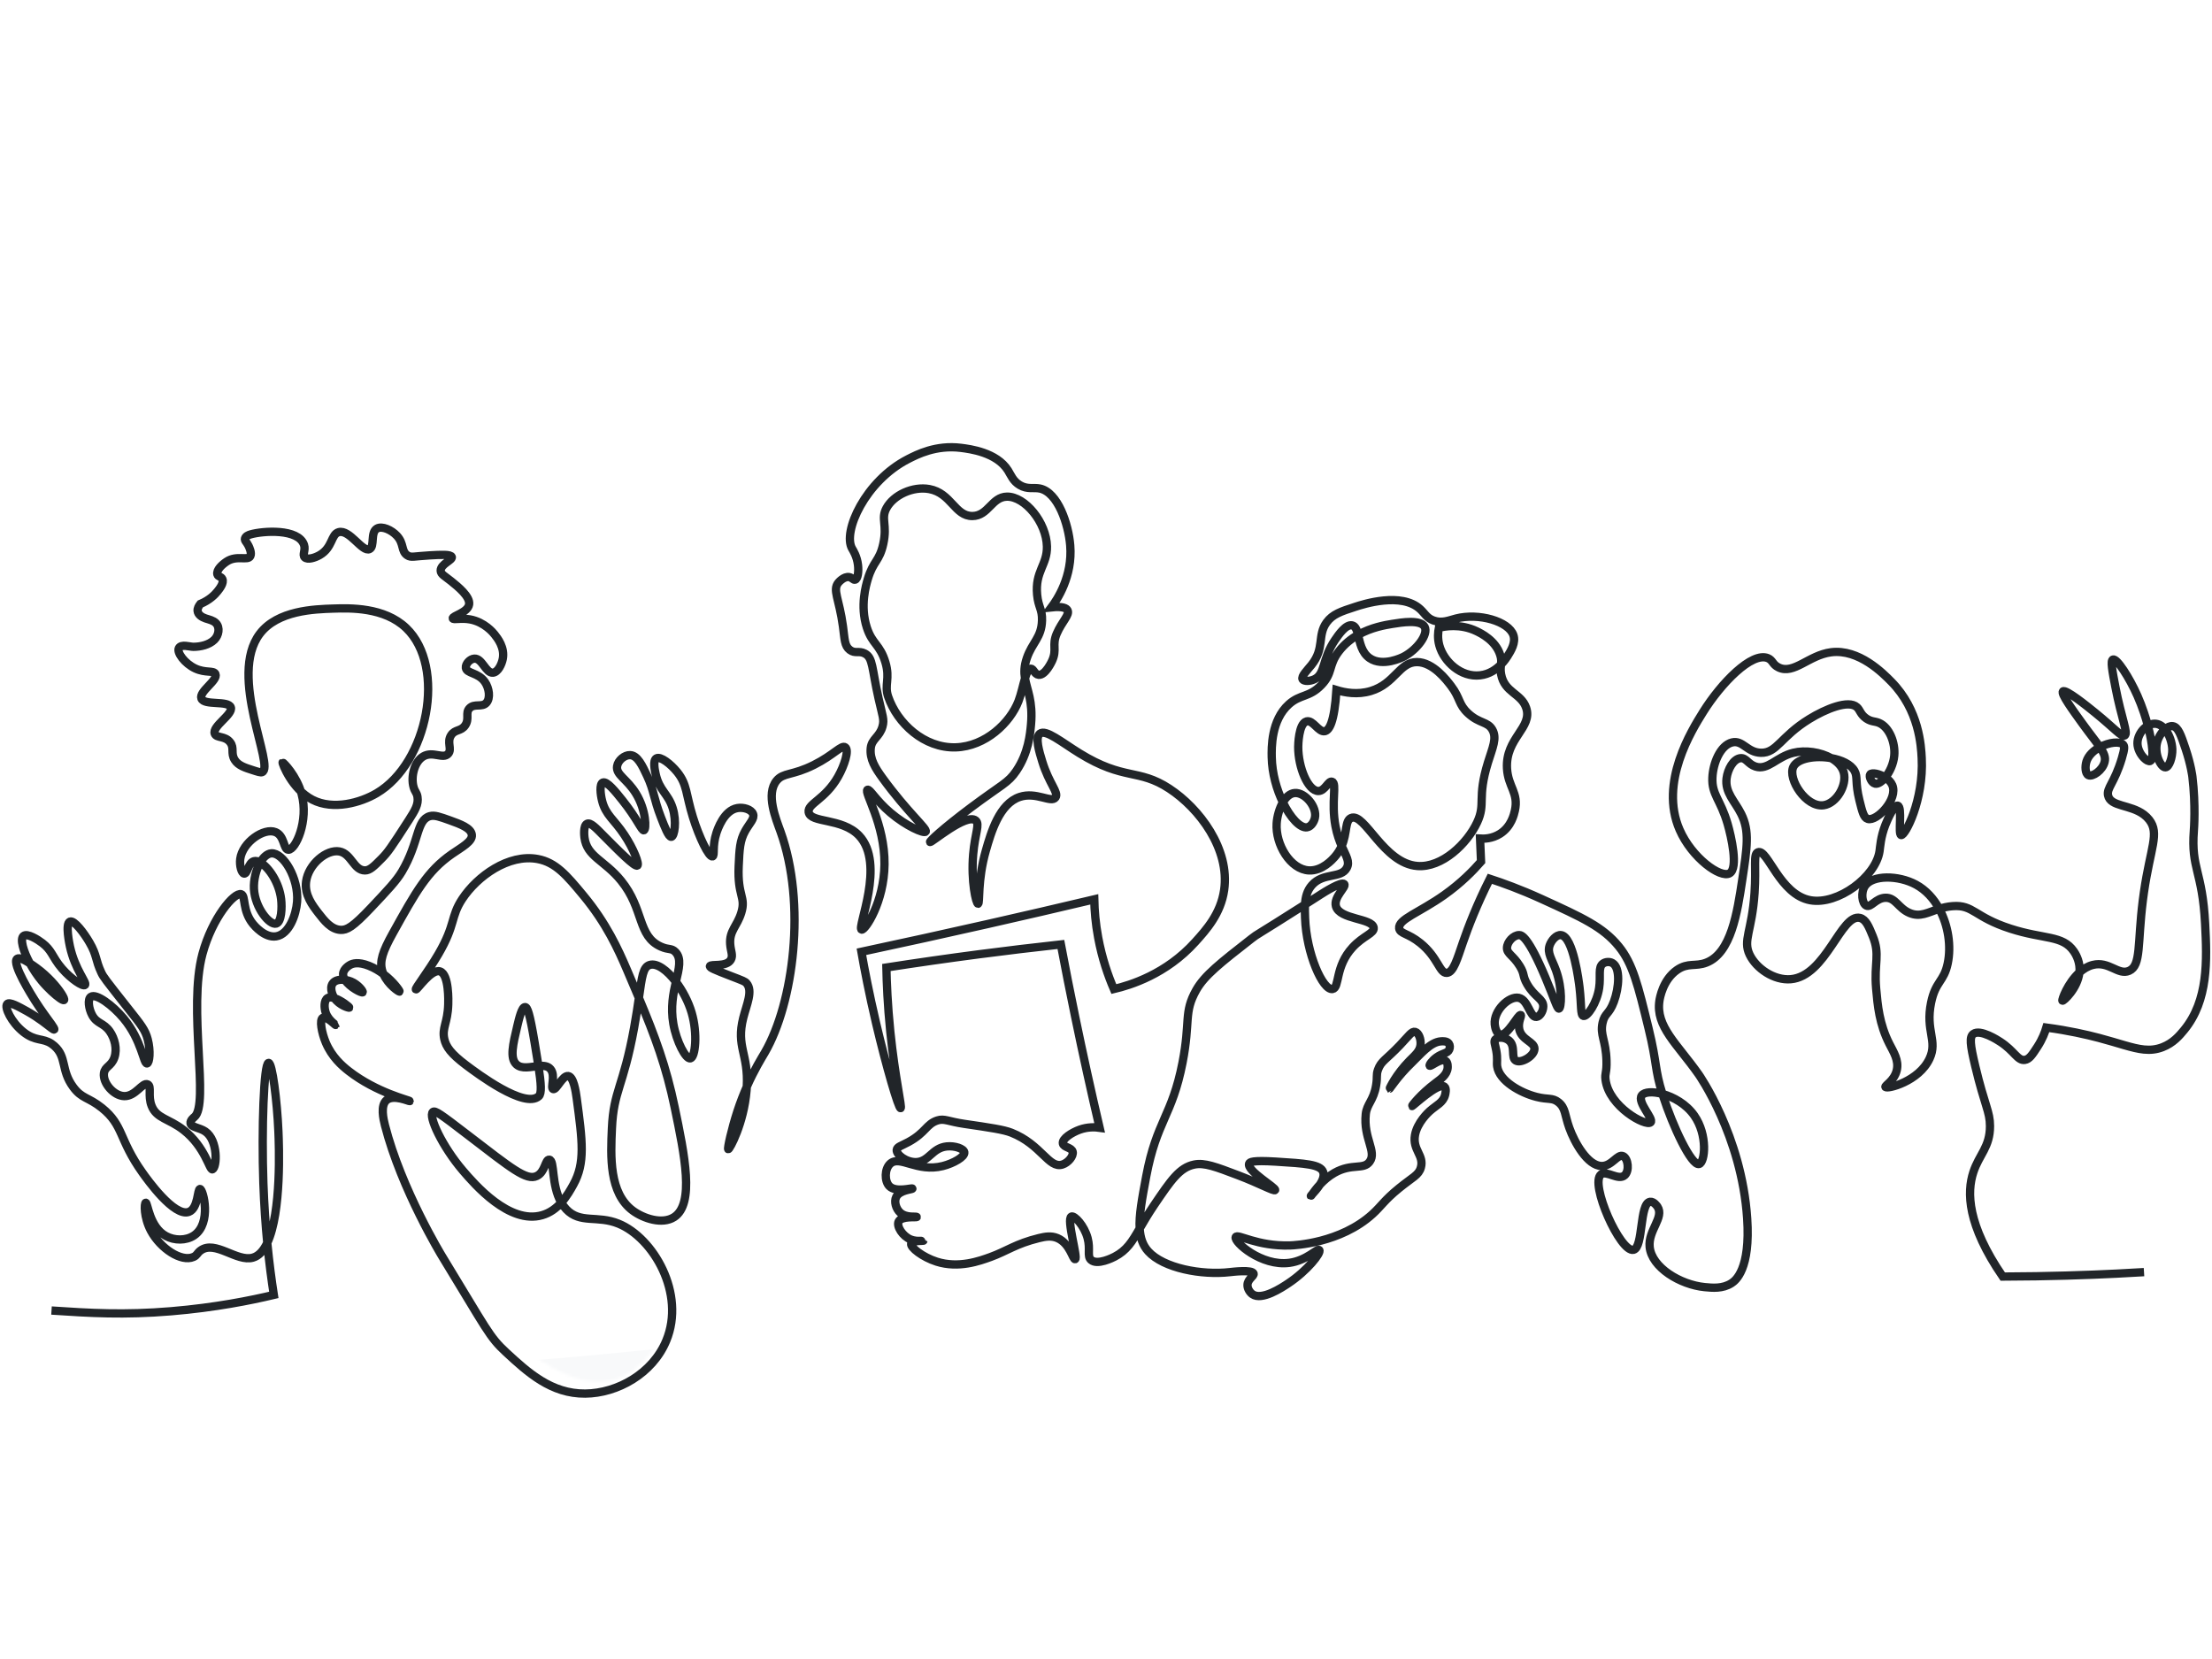
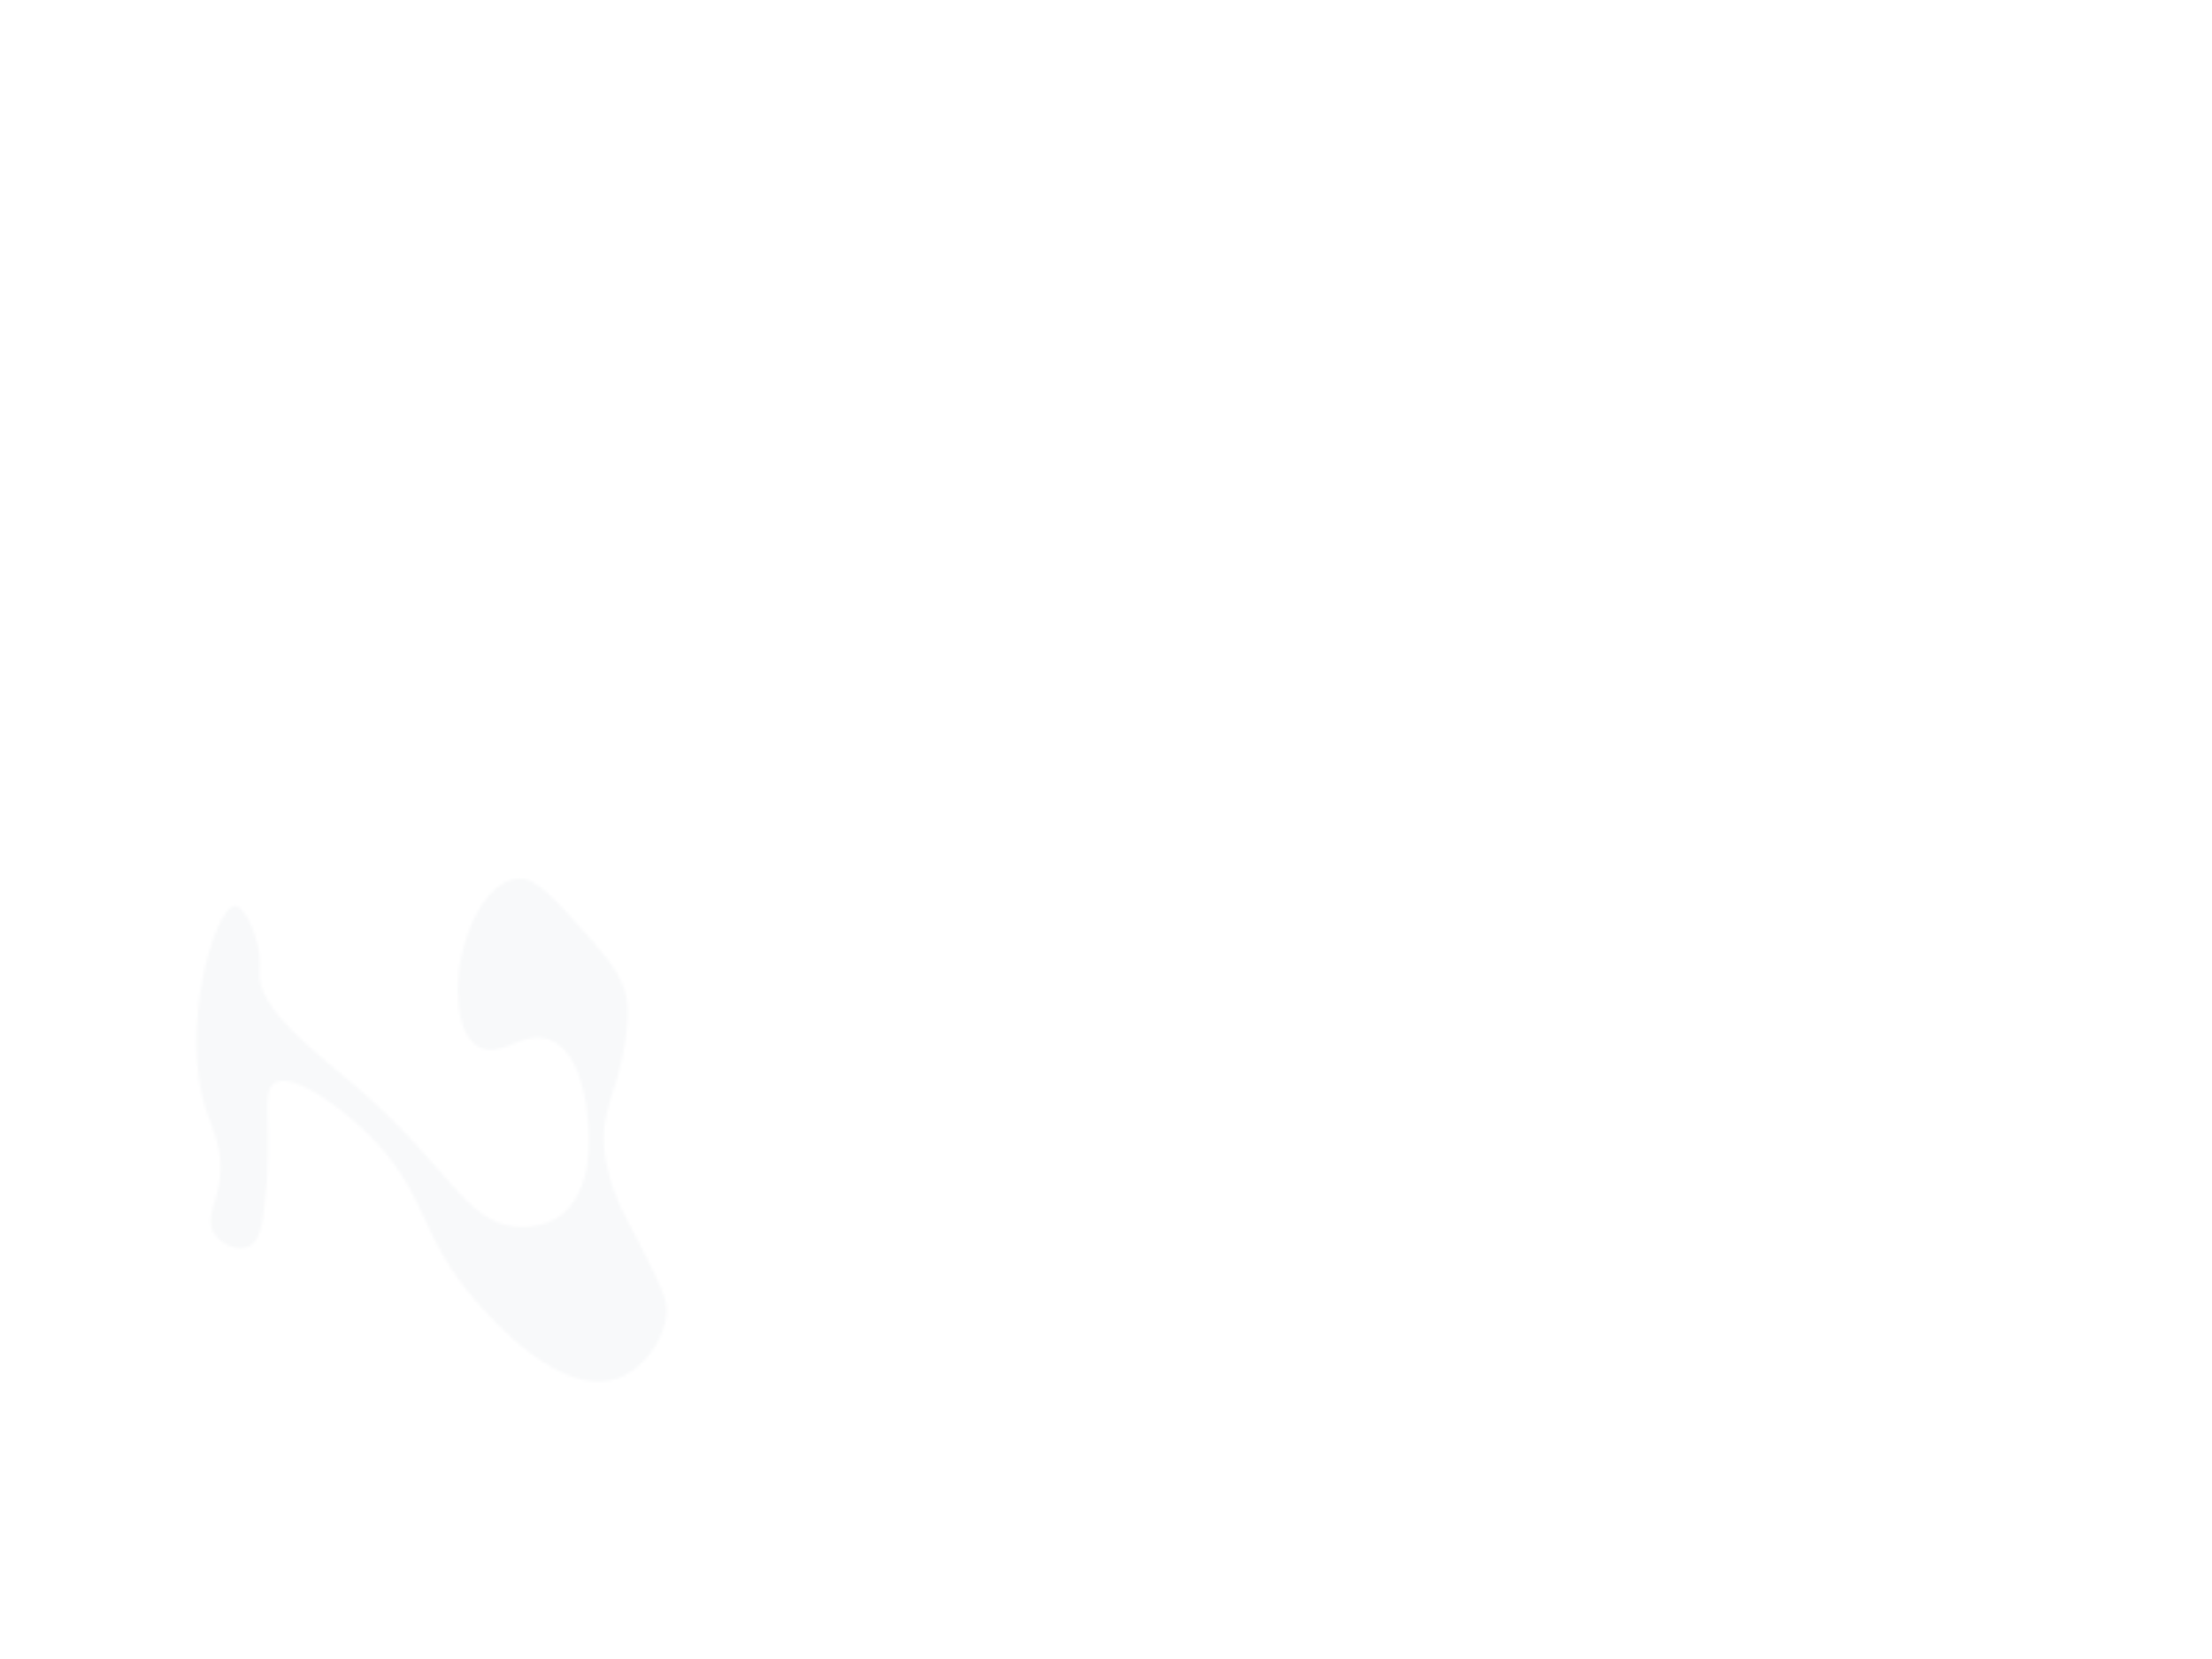
<svg xmlns="http://www.w3.org/2000/svg" viewBox="0 0 800 600">
  <defs>
    <style>
      .cls-1 {
        fill: #000;
      }

      .cls-1, .cls-2, .cls-3, .cls-4 {
        stroke-width: 0px;
      }

      .cls-2 {
        fill: #666;
      }

      .cls-5 {
        fill: none;
        stroke: #212529;
        stroke-miterlimit: 10;
        stroke-width: 3px;
      }

      .cls-6 {
        filter: url(#luminosity-noclip);
      }

      .cls-3 {
        fill: #fff;
      }

      .cls-7 {
        mask: url(#mask);
      }

      .cls-4 {
        fill: #f8f9fa;
      }
    </style>
    <filter id="luminosity-noclip" x="-5.49" y="-13.13" width="810.97" height="626.26" color-interpolation-filters="sRGB" filterUnits="userSpaceOnUse">
      <feFlood flood-color="#fff" result="bg" />
      <feBlend in="SourceGraphic" in2="bg" />
    </filter>
    <mask id="mask" x="-5.49" y="-13.13" width="810.97" height="626.26" maskUnits="userSpaceOnUse">
      <g class="cls-6">
        <g>
          <path class="cls-1" d="M241.13,474.23c-.48,10.1-8.37,21.15-18.13,24.42-20.16,6.76-44.76-21.12-50.63-27.77-21.72-24.61-17.25-40.14-41.15-62.53-10.71-10.03-26.27-20.66-32.1-16.51-4.99,3.55-.12,16.03-3.47,44.62-.82,6.98-1.87,12.72-5.88,14.45-4,1.71-10.17-.92-12.58-5.18-2.92-5.15,1.03-10.16,2.21-18.88,1.48-10.83-2.55-18.47-4.8-25.17-9.9-29.37,3-73.78,10.36-74.02,3.29-.1,6.88,8.54,8.14,13.69,1.28,5.18.82,9.32.75,10.37-.98,13.13,21.5,29.75,35.15,41.44,34.53,29.56,39.68,50.71,60.06,50.58,7.24-.05,11.6-2.74,12.85-3.58,13.16-8.77,11.13-30.45,10.72-34.79-.49-5.36-2.3-24.73-13.69-29.24-9.81-3.88-17.55,6.89-25.65,2.59-9.97-5.29-7.47-26.53-7.23-28.41,1.57-12.3,9.02-31.39,21.18-32.53,6.57-.62,13.47,7.24,27.24,22.83,7.82,8.85,10.8,14.03,12.08,20.19,1.02,4.91.56,8.52-.36,15.2-2.7,19.67-9.52,25.68-7.53,41.04.25,1.96.55,3.32.95,5.1,2.67,12.07,7.07,18.45,12.49,29.24,6.15,12.26,9.22,18.38,9.01,22.84Z" />
-           <path class="cls-1" d="M424.13,384.99c-2.61,9.14-5.81,18.12-7.99,27.38-5.51,23.37-5.83,38.64-12.89,40.25-2.07.47-4.54-.28-5.92-1.73-4.16-4.35,3.34-12.95,2.71-28.62-.28-7-1.8-5.96-1.62-11.83.26-8.55,3.46-11.83,4.69-23.93,1.16-11.47-.81-12.2-1.26-31.03-.48-20.33,1.66-26.14-2.94-30.16-2.43-2.12-5.86-2.96-20.23-.98-17.35,2.39-25.7,5.46-39.07,8.43-25.67,5.72-31,2.38-34.09,7.76-5.58,9.68,10.73,20.92,9.81,46.48-.39,10.77-3.35,10.58-3.61,21.69-.57,23.67,13.46,34.18,8.78,40.29-4.4,5.74-18.89-5.99-49.14-6.71-16.75-.4-26.4,2.93-36.37-4.3-7.58-5.5-10.39-13.5-10.92-15.08-.74-2.21-2.08-7.15,1.85-27.21,2.63-13.39,3.61-13.14,6.2-26.27,2.38-12.1,2.61-17.79,4.35-17.95,3.34-.3,3.92,20.64,18.5,32.94,6.5,5.48,11.11,5.31,12.86,5.09,4.16-.53,6.99-3.25,8.22-4.46,7.4-7.32,22.76-34.41,13.32-66.86-4.16-14.29-10.88-22.07-6.56-30.85,2.7-5.52,9.3-10.46,15.49-9.82,9.47.99,9.36,14.13,22.16,21.91,8.74,5.32,21.48,6.9,31.33,2.71,15.77-6.69,13.96-23.76,27.6-27.21,7.28-1.84,13.99,1.73,27.43,8.96,19.15,10.31,28.73,15.46,33.2,24.41,3.91,7.82,2.19,13.39-15.89,76.7Z" />
-           <path class="cls-1" d="M622.84,463.51c-8.72,4.48-17.14-11.65-41.73-15.45-6.12-.95-7.57-.25-31.2,2.11-48.73,4.86-52.95,2.93-54.33.33-3.19-6.03,10.26-13.53,20.52-37.59,5.26-12.31,12.47-35.5,4.94-40.95-4.71-3.4-14.87.35-20.48,6.17-5.99,6.19-3.82,11.63-10.86,29.11-3.39,8.41-5.08,12.61-8.39,15.3-6.75,5.48-11.95,2.12-22.94,8.13-4.46,2.45-10.44,5.72-12.33,11.85-2.15,6.97,3.04,11.2.74,14.56-3.72,5.42-23.55,3.56-30.2-7.42-3.69-6.08-1.86-13.31,1.94-27.52,4.77-17.82,8.05-18.31,12.61-33.92,6.21-21.27,2.81-29.55,10.86-35.28,5.71-4.06,10.12-1.82,17.27-7.9,6.46-5.49,5.94-9.95,10.71-11.83,6.87-2.71,11.79,5.32,21.33,7.29,16.88,3.49,24.21-13.27,44.46-16.56,23.77-3.86,47.48,13.75,46.23,19.63-1.21,5.67-25.2-1.82-38.12,12.58-8.12,9.05-10.28,24.99-4.25,34.54,5.14,8.12,12.1,5.15,21.84,15.24,9.15,9.49,5.79,15,14.23,22.76,7.55,6.93,21.9,13.27,32.2,7.03,6.15-3.73,10.9-11.79,9.85-19.07-1.11-7.72-7.96-8.87-13.78-21.71-2.32-5.11-4.71-12.59-3.02-13.62,1.86-1.13,8.04,5.95,10.05,8.25,4.31,4.94,7.76,10.93,10.65,16.77,1.46,2.95,4.51,9.49,6.26,16.93,2.74,11.63,4.49,35.31-5.07,40.22Z" />
-           <path class="cls-2" d="M714.43,373.12c-4.44,2.81,8.91,19.05,5.18,39.23-2.53,13.67-10.76,17.58-9.34,30.07,1.22,10.77,7.93,13.2,6.39,17.93-4.32,13.17-63.83,16.33-79.11-8.77-4.71-7.74.02-9.57-5.55-28.22-6.24-20.9-18.8-40.99-18.8-40.99-7.02-11.22-11.03-14.81-9.79-20.63,1.6-7.5,11-14.35,19.76-13.99,12.27.5,15.79,14.85,25.31,13.95,11.09-1.04,15.19-21.34,20.67-20.15,3.41.74,3.51,8.98,7.73,29.44,4.25,20.6,6.39,23.17,8.79,24.06,5.86,2.15,15.8-4.87,20.67-13.72,11-19.99-6.09-45.15,1.17-49.65,2.77-1.72,5.19,1.97,19.61,6.94,14.03,4.84,19.86,4.16,21.37,8.33,1.25,3.46-2.28,5.27-7.77,17.02-4.89,10.46-4.39,13.94-7.77,15.36-6.77,2.85-14.88-8.5-18.5-6.2Z" />
        </g>
      </g>
    </mask>
  </defs>
  <g id="bg">
    <g class="cls-7">
      <g>
        <rect class="cls-4" x="-5.49" y="-13.13" width="810.97" height="626.26" transform="translate(800 600) rotate(180)" />
-         <path class="cls-3" d="M110.14,201.58c-13.97,16.69-39.21,47.53-51.46,94.63-11.59,44.58-16.82,124.08,23.32,168.76,46.94,52.25,120.43,17.36,307.54,12.21,226.5-6.24,275.98,40.56,334.19-9.99,75.26-65.36,82.6-221.76,11.1-318.64-49.69-67.33-123.24-86.67-160.99-96.59-122.8-32.28-226.35,12.76-329.75,57.73-68.97,30-105.87,58.33-133.96,91.89Z" />
      </g>
    </g>
  </g>
  <g id="artwork">
-     <path class="cls-5" d="M18.63,473.97c13.88.92,26.12,1.69,43.29.26,15.97-1.33,28.87-3.95,37.11-5.91-.79-5.11-1.65-11.45-2.37-18.83-.62-6.45-1.13-13.69-1.41-21.59-.67-19.41.14-43.42,1.89-43.49,1.31-.06,3.07,13.57,3.55,24.82.2,4.85,1.2,29.14-4.03,40.26-1.31,2.77-3,4.73-5.19,5.35-5.83,1.67-13.64-6.43-18.91-2.59-1.33.96-1.21,1.75-2.6,2.35-4.4,1.94-11.96-3.09-15.37-9.45-2.65-4.96-2.41-10.03-1.89-10.17.71-.17,1.26,8.79,7.33,12.06,3.04,1.64,7.25,1.74,10.17-.24,6.43-4.36,3.32-16.67,2.13-16.79-.92-.09-.6,7.01-4.02,8.28-5.3,1.96-15.04-11.72-16.79-14.19-8.62-12.11-6.76-17.05-14.65-23.4-4.97-3.98-7.23-3.26-10.4-7.56-4.54-6.17-2.23-10.86-6.86-14.9-.33-.29-.65-.54-.97-.75-3.23-2.18-5.75-.77-10.13-4.22-4.45-3.51-7-9.04-5.91-10.16.85-.88,3.99.87,7.09,2.59,4.54,2.53,7.51,5.09,8.95,6.14.54.41.86.59.97.48.16-.15-.23-.79-.97-1.85-1.29-1.83-3.66-4.89-6.11-8.78-.89-1.42-8.34-13.2-6.38-14.9.78-.66,2.82.42,4.65,1.61.94.61,1.82,1.25,2.44,1.7,2.05,1.49,3.88,3.19,5.4,4.8,3.14,3.36,4.93,6.41,4.52,6.78-.33.3-2.31-1.1-4.52-3.16-1.17-1.1-2.41-2.37-3.51-3.7-1.66-1.99-3.14-4.24-4.33-6.43-2.45-4.52-3.62-8.8-2.29-9.88,1.37-1.12,5.2,1.32,6.86,2.6,1.59,1.23,2.47,2.39,3.27,3.65.99,1.58,1.86,3.32,3.81,5.57,3.26,3.75,7.51,6.57,8.28,5.91.87-.77-3.57-5.41-5.44-13.95-.15-.7-1.77-8.25,0-8.98,1.56-.65,5.15,4.22,7.09,7.56,2.77,4.77,2.06,6.19,4.26,10.88.73,1.55,1.15,2.14,9.92,13.24,4.53,5.71,5.99,7.55,6.86,10.87,1.12,4.25.65,8.59-.24,8.75-1.27.23-1.88-8.36-8.5-16.31-3.94-4.72-9.92-9.12-11.82-7.79-1.26.87-.78,4.29.47,6.61,1.75,3.24,4.13,2.7,6.38,5.91,1.74,2.49,2.75,6.28,1.66,9.46-1.11,3.2-3.45,3.19-3.78,5.67-.47,3.48,3.5,8.16,7.33,8.27,4.14.12,6.61-5.16,8.5-4.25,1.51.72-.04,4.1,1.42,7.79,1.81,4.58,6.21,4.55,11.59,8.75,7.76,6.06,9.37,14.57,10.39,14.19,1.69-.64,2.12-10.51-2.59-13.71-2.09-1.42-5.08-1.46-5.32-2.95-.17-1.07,1.17-2.1,1.42-2.31,5.45-4.53-2.4-39.16,2.89-58.91,3.54-13.17,11.54-22.43,14.01-21.63,1.72.56.28,5.85,4.26,10.75.48.6,4.27,5.15,8.39,4.49,4.68-.74,7.21-7.76,7.57-12.53.64-8.5-5.01-17.84-9.33-17.49-1.5.12-2.9,1.42-4.01,3.3,3.07,1.69,6.84,7.24,7.56,13.24.37,3.11.15,8.31-1.78,8.87-2.38.67-7.65-5.66-8.04-12.53-.18-3.31.76-7,2.26-9.58-.83-.46-1.61-.64-2.26-.46-2.09.56-2.37,4.63-3.54,4.49-.94-.11-1.75-2.88-1.42-5.32.79-5.98,8.56-11.38,12.76-9.68,3.28,1.32,2.85,6.29,4.62,6.37,2.59.12,7.46-10.42,4.81-20.18-1.8-6.63-6.68-11.51-6.87-11.38-.23.16,3.34,9.65,10.78,13.47,7.57,3.89,17.46,1.04,23.22-2.35,18.57-10.92,25.32-45.76,10.7-59.74-7.97-7.62-20.39-7.23-26.35-7.04-6.86.22-20.19.63-26.61,9.13-11.54,15.27,5.62,48.15.84,50.03-.52.2-1.52-.12-3.52-.77-2.47-.8-5.08-1.56-6.38-3.66-1.54-2.48-.03-4.27-1.66-6.38-1.85-2.41-4.9-1.44-5.55-3.07-1.1-2.71,6.73-7,5.79-9.57-.95-2.57-9.63-.55-10.63-3.19-.96-2.53,6.11-6.59,5.08-8.86-.64-1.42-3.56-.24-7.33-2.01-3.8-1.79-6.71-5.75-5.91-7.33.81-1.6,3.95-.48,5.27-.49,2.59-.01,5.65-.69,7.56-2.55,1.61-1.57,2.15-4.43.57-6.03-.97-.99-2.44-1.26-3.76-1.7-1.32-.45-2.71-1.33-2.85-2.71-.09-.91.4-1.78.97-2.5,3.41-1.43,5.31-3.42,6.25-4.61.77-.97,2.38-3,1.73-4.42-.43-.95-1.57-.8-1.8-1.67-.42-1.6,1.66-3.51,3.32-4.62,3.68-2.47,7.66-.2,8.59-1.97.6-1.15-.38-3.2-.64-3.74-.66-1.37-1.52-1.9-1.28-2.67.26-.83,1.19-1.23,2.02-1.47,4.33-1.26,17.33-2.24,19.33,3.81.64,1.92-.71,3.56.24,4.49,1.01.99,3.64.21,5.44-.83,4.73-2.74,4.03-7.5,6.86-8.28,3.96-1.09,8.5,7.36,11.14,6.13,1.98-.92.22-6.02,2.69-7.43,1.85-1.05,5.25.49,7.21,2.6,2.68,2.88,1.45,5.56,3.78,7.09,1.39.91,2.36.32,8.15,0,3.99-.23,7.61-.42,7.93.59.35,1.15-4.11,2.56-4.02,4.97.05,1.31,1.43,1.89,3.78,3.78,2.52,2.03,6.91,5.57,6.5,8.39-.44,3-6.19,4.16-5.91,5.08.19.64,2.88-.26,6.26.36,5.21.95,8.36,4.8,8.86,5.44,1.05,1.31,3.77,4.76,2.96,8.86-.38,1.9-1.69,4.8-3.55,4.97-2.62.22-3.86-5.27-6.73-5.09-1.6.1-3.24,1.92-3.07,3.31.25,2.12,4.45,1.67,6.86,5.09,1.61,2.3,2.08,5.89.59,7.56-1.61,1.81-4.39.11-6.15,2.01-1.59,1.72.1,3.74-1.53,6.15-1.54,2.25-3.64,1.37-5.08,3.54-1.71,2.57.43,5.05-1.07,6.74-1.83,2.06-5.52-1.05-8.98.95-3.27,1.88-4.6,7.34-3.55,11.1.49,1.77,1.15,1.9,1.42,3.55.44,2.72-.93,4.94-3.06,8.28-6.63,10.32-7.73,11.84-9.93,14.06-2.82,2.85-4.27,4.27-6.02,4.26-4.06-.03-4.88-6.05-9.22-6.86-4.62-.86-11.21,4.59-12.06,10.88-.64,4.83,2.31,8.63,4.49,11.46,2.11,2.71,4.5,5.8,7.92,6.02,2.34.15,4.51-1.05,11-7.92,6.17-6.54,9.25-9.8,11.23-13.12,6.38-10.74,5.17-18.76,10.16-20.1,1.69-.44,3.54.22,7.22,1.54,3.74,1.35,7.59,2.73,7.92,5.2.32,2.45-3.64,4.49-7.21,6.97-8.89,6.18-13.06,13.69-21.39,28.71-3.65,6.59-4.84,10.09-3.78,13.59.11.39.26.76.42,1.12,3.79,2.88,6.01,6.19,5.84,6.34-.17.16-4.12-2.41-5.84-6.34-1.51-1.14-3.29-2.22-5.26-3-3.95-1.56-5.92-.79-6.74-.36-.2.1-2.48,1.36-2.6,3.31-.04.73.23,1.47.68,2.16.78.1,1.54.31,2.16.56,2.65,1.07,4.51,3.6,4.26,3.91-.31.38-4.7-1.8-6.41-4.46-1.71-.24-3.58,0-4.46,1.27-1.29,1.85.28,4.71.36,4.85.09.16.19.32.3.47,2.51.82,5.48,3.23,5.37,3.42-.1.19-3.58-.81-5.37-3.42-.99-.33-1.91-.41-2.54,0-1.28.81-1.24,3.5-.6,5.32.57,1.58,1.67,2.76,2.5,3.5.07.05.12.1.18.15.06.05.12.09.18.15.42.33.69.53.69.57-.03.03-.28-.21-.7-.57-.05-.06-.11-.1-.17-.15-.06-.05-.11-.1-.18-.15-1.08-.91-2.72-2.17-3.56-1.73-1.31.7-.44,5.42,1.06,8.98,2.16,5.15,5.81,8.36,8.28,10.28,10.21,7.94,22.1,10.55,22.1,10.88-.08.22-5.79-2.53-8.4-.36-2.31,1.94-1.15,6.9-.59,9.11,5.97,23.32,20.68,47.38,20.68,47.38,16.31,26.69,16.99,29.06,23.16,34.75,7.83,7.22,16.29,15.01,28.6,14.9,11.6-.1,24.36-7.2,29.31-19.15,7.06-17.05-4.68-37.18-17.26-42.3-7.72-3.15-13.86.12-18.91-5.2-.71-.75-1.31-1.57-1.8-2.43-1.78,1.98-4.04,3.73-6.95,4.56-11.87,3.42-24.41-11.19-28.6-16.07-7.5-8.75-12.69-19.85-10.87-21.28.79-.61,2.69.72,12.52,8.28,15.93,12.22,21.31,16.69,25.05,14.89,3.03-1.45,3.04-6.03,4.49-5.9,2.05.18.62,9.1,4.35,15.53,2-2.22,3.4-4.73,4.4-6.55,4.31-7.79,3.27-15.6,1.18-31.2-.34-2.53-1.13-7.76-3.07-8.03-2.07-.29-4.25,5.16-5.44,4.73-1.09-.41.99-4.88-.95-7.22-.99-1.2-2.59-1.29-4.37-1.12-2.83.27-6.09,1.22-8.04-.65-2.36-2.28-1.19-7.19.36-13.71.72-3.03,1.66-6.99,2.84-6.97.84.02,1.65,2.09,3.42,12.65.56,3.35,1.05,6.23,1.42,8.69.99,6.48,1.21,9.96.11,10.92-5.17,4.59-22.28-8.26-26.24-11.23-5.58-4.19-7.3-6.71-7.92-9.45-.91-4.05,1.21-5.79,1.42-12.53.04-1.06.33-10.86-2.95-11.94-3.23-1.06-8.33,6.84-8.75,6.5-.38-.3,4.4-6.33,8.15-12.76,6.29-10.77,4.34-13.48,8.63-19.97,5.4-8.19,16.74-16.4,27.3-14.42,6.49,1.22,10.43,5.85,16.54,13.24,8.31,10.03,12.58,19.46,15.72,26.82,1.55,3.63,2.98,6.99,4.32,10.18,5.91,14.1,9.85,24.74,12.94,39.58,3.59,17.28,7.26,34.93-.24,39.71-4.29,2.73-11.03.49-14.9-2.36-8.63-6.38-8.02-19.63-7.56-29.78.62-13.77,4.09-14.77,8.03-36.4.78-4.26,1.3-7.81,1.72-10.74,1.11-7.77,1.48-11.23,3.95-11.95,2.63-.77,6.28,1.93,9.44,6.1,2.4,3.16,4.52,7.18,5.69,11.15,2.24,7.62,1.34,16.22-.47,16.55-1.66.29-5.02-6.05-6.15-12.53-1.04-5.94-.03-11.01.93-15.17,1.11-4.83,2.13-8.46-.22-10.83-1.44-1.45-2.32-.61-5.2-1.89-8.57-3.81-6.02-13.55-14.42-23.87-5.99-7.37-12.38-8.66-13.23-15.6-.06-.46-.5-4.32.95-4.97,1.24-.56,3.21,1.53,5.67,4.02,5.8,5.84,11.61,11.72,12.52,11.1.78-.52-1.39-6.1-4.73-11.1-3.75-5.64-6.72-7.13-8.03-12.3-.62-2.44-.98-6.06.24-6.62,1.45-.66,4.61,3.29,7.08,6.38,5.38,6.72,7.02,11.16,7.8,10.88.93-.33.85-7.2-2.84-13.24-3.25-5.34-7.34-6.8-6.86-9.92.34-2.17,2.71-4.11,4.73-4.02,2.68.11,4.38,3.76,6.15,7.56,2.52,5.41,2.28,7.94,4.97,14.9,1.33,3.46,2.81,7.27,3.78,7.09,1.09-.21,2-5.48.47-10.4-1.63-5.23-4.81-6.26-6.15-12.3-.29-1.31-1.08-4.88.24-5.67,1.49-.9,5.22,2.05,7.57,4.96,3.65,4.54,3.05,7.88,5.67,16.31,2.29,7.39,5.77,14.51,7.08,14.18.9-.22-.19-3.6,1.42-8.5.41-1.23,2.67-8.13,7.57-8.98,2.21-.39,5.03.45,5.67,2.13.65,1.69-1.28,3.35-2.84,6.15-1.94,3.46-2.08,6.56-2.36,12.76-.49,10.84,2.7,11.03.95,16.79-1.49,4.9-4.35,6.5-4.02,11.34.18,2.61,1.13,4.1.24,5.67-1.6,2.8-7.42,1.41-7.57,2.36-.08.52,1.57,1.23,7.57,3.55,4.56,1.76,5.09,1.93,5.67,2.6,2.4,2.75.05,7.65-1.18,12.52-2.66,10.55,1.94,12.95,1.28,24.91-.03.43-.06.88-.09,1.33-1.01,12.01-6.17,21.4-6.62,21.27-.38-.11,1.23-7.34,3.31-13.71,1.08-3.3,2.25-6.27,3.4-8.89,2.72-6.17,5.36-10.38,6.53-12.38,10.38-17.93,15.04-53.83,5.67-79.89-1.64-4.56-5.41-13.58-1.41-18.44,2.45-2.97,5.65-1.76,13.47-5.67,7.17-3.59,9.99-7.37,11.35-6.38,1.46,1.06-.28,6.54-2.6,10.63-4.7,8.29-11.06,9.69-10.64,12.77.57,4.1,11.98,2.01,18.21,8.51,9.73,10.17-.87,33.5.94,34.03,1.24.37,8.15-9.96,8.28-23.63.14-14.63-7.56-26.23-6.15-26.95.82-.42,2.91,3.72,8.28,8.28,5.72,4.87,12.16,7.67,12.77,6.86.7-.96-6.55-6.92-15.61-19.39-2.58-3.57-4.7-6.81-4.26-10.87.37-3.33,3.22-3.97,4.26-7.8.69-2.53,0-3.71-1.42-10.04-2.49-11.1-1.99-14.74-4.97-16.31-2.13-1.13-3.52.15-5.43-1.3-1.98-1.49-1.85-3.86-2.49-8.51-1.36-10.04-3.86-13.16-1.66-15.83.1-.12,1.98-2.35,3.91-2.01,1.11.2,1.49,1.13,2.13.95,1.02-.28,1.33-3.01,1.06-5.32-.37-3.15-1.8-5.33-2.13-5.91-3.53-6.1,4.77-24.46,20.21-32.38,3.28-1.68,10.11-5.2,19.14-4.08,3.27.41,12.9,1.62,17.02,8.15,1.09,1.74,1.81,3.86,4.26,5.32,2.78,1.66,4.96.77,7.26,1.24,6.57,1.35,10.38,13,10.99,20.56.92,11.28-4.79,19.69-6.82,22.42,4.17-.44,5.45.3,5.85,1.07.86,1.65-2,3.99-3.9,8.42-1.83,4.27.19,5.7-1.68,9.84-.12.27-2.46,5.32-4.88,5.06-1.48-.17-1.82-2.22-2.84-2.22-.86,0-1.48,1.47-2.07,3.48-.72,2.43-1.39,5.69-2.35,8.22-3.03,7.89-11.98,16.42-22.7,16.76-11.43.36-21.2-8.72-24.46-18.35-1.45-4.28.78-6.4-.97-12.32-1.95-6.58-4.77-6.57-6.74-12.67-2.53-7.84-.29-15.34.36-17.55,1.95-6.55,4.21-6.39,5.58-12.67,1.56-7.1-.96-9.02,1.15-12.94,2.58-4.79,9.59-8,15.51-6.91,7.95,1.46,9.21,9.82,15.6,9.75,5.78-.07,6.96-6.92,12.49-7.01,6.52-.09,14.26,9.3,14.45,18,.14,6.75-4.35,8.98-3.55,17.46.44,4.62,1.89,5.17,1.77,9.31-.17,6.22-3.55,7.91-5.5,13.65-.99,2.92-1.01,5.15-.65,7.29.71,4.25,2.92,8.17,2.17,16.65-.32,3.53-.95,10.38-5.32,16.83-2.99,4.42-5.15,4.82-16.48,13.3-10.12,7.58-14.92,12.13-14.72,12.41.34.45,13.08-10.52,16.49-7.79,1.63,1.3-.24,4.62-.89,12.23-.83,9.74,1.06,17.92,1.77,17.9.72-.02-.31-8.35,2.84-19.32,1.85-6.46,4.85-16.87,12.24-19.32,5.97-1.98,11.44,2.35,12.94.18,1.22-1.8-2.33-4.94-4.79-12.95-1.09-3.55-2.68-8.69-.89-10.1,2.15-1.7,7.81,3.05,14.36,7.09,16.17,9.97,21.23,5.41,32.44,12.76,10.89,7.13,22,21.83,19.86,36.7-1.24,8.58-6.47,14.37-10.46,18.79-10.54,11.67-23.46,15.61-29.43,17.02-2.11-4.89-4.28-11.15-5.67-18.62-.96-5.12-1.33-9.78-1.42-13.83-12.65,3-25.41,5.95-38.29,8.87-15.44,3.49-30.74,6.86-45.92,10.1,1.06,6.04,2.77,15.04,5.32,25.89,3.66,15.57,8.11,30.84,8.86,30.66.62-.14-2-10.79-3.73-27.65-.99-9.75-1.31-17.81-1.42-23.22,10.92-1.69,22.09-3.3,33.51-4.79,10.02-1.31,19.9-2.49,29.6-3.55,1.62,8.59,3.33,17.27,5.15,26.06,2.83,13.73,5.79,27.14,8.86,40.24-1.57-.22-4.27-.38-7.27.71-2.7.98-6.35,3.22-6.02,4.97.27,1.48,3.16,1.38,3.55,3.02.36,1.51-1.58,3.93-3.73,4.61-4.93,1.54-7.6-7.23-18.43-11.53-2.79-1.1-7.53-1.8-17.02-3.19-5.82-.85-7.24-2.04-9.74-1.24-4.04,1.3-4.15,4.37-10.46,7.8-2.62,1.42-4.15,1.73-4.26,2.84-.17,1.78,3.49,4.57,7.09,4.43,4.64-.18,5.67-5.1,10.99-5.67,2.93-.31,6.19.8,6.37,2.13.25,1.61-3.92,4-7.79,4.97-9.34,2.33-15.49-3.98-18.97-.89-2.14,1.9-2.14,6.35-.35,8.16,2.37,2.41,8.27.5,8.33.88.05.34-4.58.45-5.85,3.02-.86,1.72-.08,4.29,1.42,5.67,2.27,2.07,5.99,1.2,6.02,1.59,0,.26-5.51-.44-6.55,1.6-.88,1.72,1.39,5.33,4.34,6.52,1.25.5,2.56.55,3.46.51.04,0,.08,0,.11,0,.08,0,.14,0,.22,0,.5-.05.81-.09.81-.06,0,.03-.33.04-.81.06-.08,0-.14,0-.22,0-.04,0-.08,0-.11,0-1.23.06-3.03.21-3.28.96-.47,1.36,4.18,4.95,9.21,6.55,7.94,2.53,15.58-.26,19.5-1.68,5.95-2.17,9.13-4.79,17.47-6.83,2.25-.55,4.47-.96,6.73,0,4.54,1.94,5.56,7.82,6.38,7.62,1.14-.27-3.24-14.61-1.33-15.42,1.09-.46,4.62,3.23,5.85,7.79,1.09,4.09-.3,6.51,1.24,7.9,2.26,2.02,7.87-.82,8.5-1.15,4.43-2.3,6.3-5.39,9.06-10.17,1.38-2.36,2.98-5.15,5.21-8.45,6.15-9.08,9.22-13.62,14.54-14.72,3.69-.77,7.77.79,15.96,3.9,7.6,2.88,12.96,5.89,13.3,5.32.49-.81-10.41-6.98-9.39-9.58.21-.53,1.04-1.23,9.57-.71,10.79.67,16.18,1,17.19,3.73.51,1.37-.16,3.05-1.13,4.55-.95,1.49-2.19,2.83-2.85,3.56-.27.39-.43.61-.46.58-.04-.03.15-.24.46-.58.52-.74,1.48-2.08,2.85-3.56,1.33-1.43,3.07-2.99,5.2-4.2,6.37-3.62,10.53-.97,12.77-4.08,2.63-3.64-2.34-8.45-1.42-17.19.38-3.63,2.83-4.93,3.72-10.28.58-3.43-.04-3.69.71-5.79,1.13-3.15,2.8-3.48,7.93-8.86,3.34-3.52,4.27-5.11,5.5-4.8,1.33.34,2.15,2.71,1.95,4.67-.25,2.39-1.98,3.72-3.96,5.73-4.98,5.06-7.27,10.05-7.21,10.11.09,0,3.07-4.62,7.86-9.22,3.23-3.1,6.79-7.56,10.64-7.86.62-.05,2.18-.17,2.89.77.44.59.47,1.49.17,2.18-.61,1.47-2.34,1.2-4.61,2.84-1.66,1.19-2.7,2.74-2.48,3.02.36.45,4.05-2.88,5.73-1.78.93.61.79,2.3.77,2.6-.25,2.53-2.62,4.11-4.31,5.38-5.63,4.22-8.65,8.29-8.57,8.39.14.17,9.49-8.71,11.7-7.03.88.66.32,2.74.24,3.06-.73,2.77-3.14,3.64-5.55,5.8-.49.44-4.5,4.1-5.32,8.68-.96,5.38,3.36,7.3,2.13,11.7-.78,2.82-2.95,3.47-7.97,7.57-5.27,4.29-6.26,6.32-9.51,9.28-11.62,10.56-28.21,11.29-29.81,11.35-12.04.38-19.07-4.4-19.68-3.02-.76,1.71,9.28,10.66,19.42,9.31,6.35-.85,10.13-5.39,10.81-4.61.8.92-4.28,7.42-11.25,12.05-2.3,1.53-9.53,6.33-12.94,3.91-.9-.64-1.83-1.99-1.78-3.38.08-2.17,2.49-3.16,2.21-4.08-.44-1.51-7.61-.64-8.6-.53-10.15,1.17-24-1.4-29.52-7.53-1.98-2.2-2.88-4.87-3.08-8.22-.28-4.75.86-10.85,2.37-18.91,3.77-20.07,9.35-21.77,13.13-41.13,2.93-15.06.33-18.04,4.96-26.24,3.02-5.33,8.69-9.76,20.03-18.61,2.47-1.92.69-.44,19.31-12.31,1.71-1.1,3.6-2.31,5.68-3.64,1.02-.65,7.55-4.84,8.51-3.73.85.98-3.92,4.61-3.02,7.98,1.31,4.89,13.2,4.28,13.66,7.8.26,2.04-3.73,2.87-7.62,7.08-6.47,7.01-4.63,14.67-7.27,15.08-3.54.53-9.45-12.82-9.92-25.71-.07-1.7-.12-3.34-.02-4.87.15-2.67.76-5.04,2.5-7.01,4.12-4.65,10.47-2.29,12.59-6.2,1.22-2.26-.24-4.25-1.84-7.94-.81-1.86-1.66-4.15-2.23-7.13-1.66-8.75.62-15.56-1.25-16.13-1.38-.43-2.51,3.37-4.96,3.37-3.68,0-7.29-8.47-7.27-15.96,0-.4.09-8.46,3.02-9.22,2.33-.61,4.28,3.95,6.55,3.55,1.63-.29,3.49-3.11,4.26-14.89,3.05.94,7.59,1.8,12.41.35,8.74-2.63,10.3-10.44,16.67-10.46,5.84,0,10.79,6.54,12.41,8.69,3.39,4.47,2.56,6.6,6.2,9.92,4.04,3.69,6.98,2.84,8.69,5.85,1.75,3.09.07,6.46-1.6,11.88-4.03,13.12-.68,14.71-3.9,21.63-3.58,7.68-12.71,16.48-21.63,15.78-12.27-.96-19.05-19.45-23.94-17.37-2.31.98-1.36,5.36-3.43,10.15-.59,1.33-1.4,2.7-2.59,4.03-.75.84-4.47,5.02-9.22,4.79-6.72-.33-12.19-9.37-11.7-17.01.15-2.38.94-5.37,2.26-7.63,1.08-1.86,2.53-3.23,4.3-3.36,3.75-.26,8.17,5.11,7.26,9.04-.28,1.26-1.29,3.13-2.84,3.37-2.45.38-6.01-3.4-8.73-9.05-2.24-4.6-3.92-10.44-4.03-16.3-.07-3.42-.24-13.37,6.2-19.15,4.13-3.7,7.33-2.41,11.7-6.91,4.34-4.46,2.41-7.01,6.38-12.23,2.01-2.63,4.45-4.55,6.94-5.96,4.83-2.74,9.89-3.57,12.38-3.97,3.37-.55,10.24-1.66,11.7,1.07,1.43,2.68-2.76,8.31-7.62,10.81-.52.26-7.52,3.75-12.23.53-2.97-2.02-3.56-5.7-4.23-8.44-.44-1.8-.94-3.19-2.16-3.44-2.25-.46-4.88,3.38-6.2,5.32-4.7,6.89-3.4,12.29-7.44,14.18-1.65.78-3.78.79-4.26,0-.62-1.03,1.72-3.32,3.19-5.14,4.91-6.09,2.04-10.7,5.5-15.43,2.19-2.99,5.15-3.95,10.46-5.67,2.73-.89,16.62-5.39,23.4.89,1.66,1.52,2.33,3.18,4.79,4.08,3.06,1.13,5.7-.08,8.16-.71,8.22-2.11,19.02.99,20.74,6.02.93,2.71-.89,5.64-2.13,7.62-.25.39-1.03,1.65-2.35,2.99-1.66,1.7-4.19,3.55-7.58,3.92-6.86.78-13.07-4.87-14.72-10.81-.72-2.6-.46-4.93-.17-6.38,1.95-.48,7.68-1.64,13.65,1.24,1.56.76,6.82,3.29,8.51,8.51.5,1.54.43,2.52.31,3.52-.11.98-.26,1.99.04,3.58,1.25,6.61,7.24,6.82,9.04,12.05,2.5,7.24-7.55,10.97-6.91,21.99.39,6.7,4.3,8.77,2.84,15.25-.31,1.39-1.3,5.75-5.32,8.33-2.92,1.87-5.96,1.85-7.27,1.77.12,2.78.24,5.55.36,8.33-2.92,3.35-7.28,7.79-13.3,12.06-9.06,6.41-16.72,8.79-16.31,12.05.26,1.99,3.15,1.72,7.62,5.32,6.44,5.17,6.93,10.94,9.58,10.81,2.44-.12,3.83-5.15,5.85-10.99,1.96-5.69,5.02-13.63,9.75-23.05,4.52,1.48,11.04,3.81,18.61,7.27,14.87,6.78,22.31,10.17,28.01,17.19,5.08,6.25,6.99,14.09,10.81,29.78,3.12,12.8,2.12,14.51,4.98,23.59,3.97,1.08,8.58,3.63,11.5,7.78,4.95,7.04,3.91,16.97,1.78,17.55-2.78.76-9.56-13.72-13.12-24.82-.06-.18-.11-.35-.16-.52-3.51-.95-6.53-.75-7.46.52-1.83,2.46,4.46,8.5,3.19,9.75-1.65,1.61-15.08-5.6-16.31-15.43-.31-2.46.49-2.35.35-6.91-.23-7.41-2.39-9.2-1.42-13.65.79-3.62,2.34-2.94,4.08-7.62,1.93-5.17,2.41-12.37-.53-14.01-1.01-.57-2.45-.47-3.37.18-1.93,1.35-.77,4.54-1.42,8.86-.83,5.49-4.25,10.42-5.67,10.1-1.15-.26-.66-3.84-1.42-10.28-.24-2.01-2.26-18.5-6.73-18.96-1.68-.18-3.46,1.92-4.08,3.72-.97,2.82.86,5.01,2.3,9.04,2.44,6.81,1.89,13.65,1.07,13.83-.63.14-1.68-3.59-4.79-10.99-6.37-15.17-8.76-15.59-9.57-15.6-2.12-.04-4.4,2.5-4.44,4.61-.04,2.15,2.24,2.7,4.61,6.56,1.9,3.08.89,3.46,2.67,6.55,2.71,4.76,5.91,5.29,5.84,8.15-.04,1.72-1.23,3.61-2.48,3.73-2.37.21-2.93-6.18-6.38-6.91-3.54-.75-9.13,4.62-8.69,9.57.1,1.18.65,3.41,1.96,3.73,2.71.63,6.55-7.55,7.44-7.09.48.25-1.1,2.48-.53,5.15.84,3.95,5.52,4.51,5.5,7.08-.03,2.59-4.8,5.37-6.74,4.26-1.87-1.08.05-5.16-2.48-7.26-1.53-1.29-4.15-1.36-4.97-.36-.57.71-.06,1.68.36,3.91.58,3.14.11,4.27.35,5.84.78,5.22,8.38,9.51,14.19,10.99,4.28,1.1,5.75.18,7.97,1.95,2.6,2.07,2.25,4.62,3.91,9.22,1.91,5.34,6.61,13.75,11.7,13.83,3.77.06,5.74-4.52,7.79-3.55,1.81.85,2.33,5.32.54,6.91-2.23,2-6.54-1.82-8.51-.35-4.29,3.21,6.97,28.4,11.7,27.3,3.63-.84,2.11-16.87,6.02-17.37,1.37-.17,2.58,1.66,2.66,1.78,2.53,3.9-3.42,8.48-2.83,14.54.73,7.46,11.07,13.66,19.85,14.54,2.84.28,6.54.65,9.75-1.42,1.5-.97,6.9-5.05,5.67-23.4-2-30.05-17.55-52.12-17.55-52.12-7.8-11.08-15.58-17.3-14.19-26.6.16-1.07,1.27-7.62,6.38-11.17,3.99-2.76,6.66-1.09,10.64-2.66,8.93-3.51,11.14-18.06,12.94-29.95,1.79-11.77,2.68-17.65-.35-23.76-2.35-4.73-5.97-7.76-5.32-12.94.41-3.27,2.46-6.97,4.97-7.27,2.12-.26,2.75,2.13,5.49,3.02,4.52,1.46,7.56-3.47,13.66-4.97,4.38-1.08,9.88-.26,13.74,1.94,2.25,1.28,3.93,3.03,4.51,5.15,1.26,4.6-2.6,11.22-7.26,11.88-6.36.89-13.02-9.47-10.99-13.84,1.48-3.17,8.04-4.22,13.74-3.2,3.72.66,7.07,2.21,8.42,4.62,1.23,2.22.14,4.08,1.77,10.64,1.02,4.12,1.56,6.31,3.02,6.73,3.29.98,11.03-7.16,8.86-12.23-.48-1.13-1.45-2.07-2.54-2.77-1.27,1.55-2.65,2.46-3.66,2.24-1.35-.29-2.35-2.66-1.78-3.37.6-.73,3.27-.26,5.44,1.13,1.58-1.93,2.97-4.86,3.25-7.87.44-4.67-1.77-10.31-5.5-11.87-1.56-.66-2.76-.34-4.62-1.6-2.14-1.47-2.23-3.05-3.37-4.08-3.05-2.78-11.35.67-17.19,4.26-10.44,6.39-11.75,12.38-17.55,12.23-5.03-.13-6.54-4.7-10.45-3.73-4.23,1.06-6.88,7.52-7.09,12.77-.26,6.14,2.91,7.78,5.5,16.66,1.32,4.56,3.95,16.06.71,17.9-3.3,1.87-13.66-5.61-18.08-15.78-7.42-17.04,4.35-35.88,8.51-42.55,6.5-10.42,17.57-21.85,23.4-19.5,1.85.76,1.64,2.28,3.9,3.37,5.51,2.67,10.93-4.45,18.97-5.49,10.07-1.3,18.85,7.64,21.8,10.64,10.11,10.28,10.77,23.24,10.99,27.65.78,15.21-6.01,28.14-7.44,27.83-1.21-.26.55-10.22-1.24-10.64-1.31-.3-3.56,4.67-4.44,6.91-1.77,4.52-1.88,7.98-2.13,9.57-1.37,9.25-15.08,19.5-24.99,17.73-11.11-1.99-15.49-18.7-18.97-17.37-1.79.68-.59,5.08-1.24,14.72-.95,13.91-4.3,17.06-1.78,22.33,2.38,4.97,8.83,9.41,14.9,8.87,12.76-1.13,18.14-23.82,25-22.16,2.14.51,3.2,3.1,4.61,6.55,2.77,6.77.43,9.66,1.24,18.97.54,6.13,1.13,12.82,4.79,20.03,1.51,2.98,3.52,5.98,2.66,9.57-.92,3.84-4.42,5.51-4.08,6.02.59.87,12.11-1.97,15.96-10.28,3.01-6.48-1.57-9.98.54-20.21,1.6-7.79,4.62-7.51,6.02-14.18,1.31-6.22.23-13.73-3.07-19.77-4.08,1.29-6.89,3.15-10.75,1.5-4.09-1.74-5.02-5.58-8.69-5.49-3.49.09-5.21,3.64-6.91,2.84-1.56-.74-2.1-4.73-.53-7.09,2.71-4.08,12.12-3.94,18.43-.53,3.61,1.95,6.44,5.08,8.46,8.78,1.43-.45,3.01-.84,4.84-.97,7.58-.57,7.75,3.91,20.92,8.15,12.2,3.93,18.83,2.29,22.87,8.15.45.65,2.08,3.1,2.13,6.38,0,.44-.02.89-.08,1.32-.64,5.77-5.8,10.43-6.13,10.2-.32-.22,1.88-6.37,6.13-10.2,1.4-1.27,3.03-2.28,4.86-2.74,5.85-1.48,9.16,3.86,13.12,2.13,4.42-1.94,2.98-9.74,4.97-25.53.12-.99.26-1.94.39-2.86,2.35-16.22,5.73-21.3,1.92-26.22-.58-.74-1.23-1.36-1.92-1.88-4.91-3.72-12.15-2.8-12.98-6.98-.53-2.72,2.28-4.38,4.97-13.3,1.11-3.7.96-4.48.53-4.97-1.19-1.37-5.12-.94-8.44.84,1.53,2.23,2.11,3.68,1.7,5.36-.74,3.05-4.37,5.49-5.85,4.79-1.14-.55-1.29-3.12-.71-4.97.7-2.23,2.65-4.01,4.86-5.18-1.35-1.98-3.45-4.56-6.28-8.46-3.6-4.98-7.9-10.9-7.08-11.7.95-.93,8.71,5.34,11.52,7.62,7.18,5.81,9.69,9.01,10.81,8.33,1.33-.81-1.14-5.98-3.37-17.55-1.11-5.76-1.82-9.54-.88-9.92,1.37-.57,5.93,6.49,8.86,13.12.86,1.95,1.65,4.01,2.34,6.06.54,1.6,1.02,3.2,1.43,4.74,1.75,6.61,2.26,12.22.84,12.78-.53.21-1.42-.26-2.27-1.13-1.19-1.21-2.32-3.21-2.34-5.26-.02-1.92.94-3.92,2.34-5.31.44-.43.92-.79,1.43-1.09.77-.44,1.6-.7,2.44-.7,1.48,0,2.74.79,3.75,2,1.62,1.93,2.55,4.89,2.64,7.23.09,2.93-1.13,6.5-2.49,6.55-1.62.08-4.1-4.78-3.01-9.04.45-1.78,1.56-3.61,2.86-4.74.9-.79,1.89-1.25,2.81-1.11,1.95.29,2.94,3.14,4.62,8.15,1.98,5.93,2.48,10.1,2.48,10.1,1.24,10.36.56,19.14.53,19.5-1.07,13.95,3.09,14.44,4.08,33.86.67,13.01,1.22,27.55-7.62,38.29-1.65,2.01-3.93,4.71-7.79,6.2-2.26.87-4.39,1.08-6.71.85-4.22-.43-9.05-2.3-16.34-4.22-4.45-1.17-10.9-2.66-18.97-3.73-.5,1.69-1.44,4.21-3.19,6.91-1.9,2.93-2.95,4.56-4.61,4.79-2.62.36-3.71-3.2-8.87-6.55-.83-.55-7.23-4.71-9.74-2.84-1.41,1.05-1.21,3.71.71,11.7,3.42,14.34,5.31,16.34,5.32,21.63,0,7.63-3.93,10.27-6.02,16.66-2.39,7.27-2.26,18.98,10.63,37.76,16.89-.05,30.93-.56,41.13-1.06,3.34-.16,6.66-.35,9.96-.55" />
-   </g>
+     </g>
</svg>